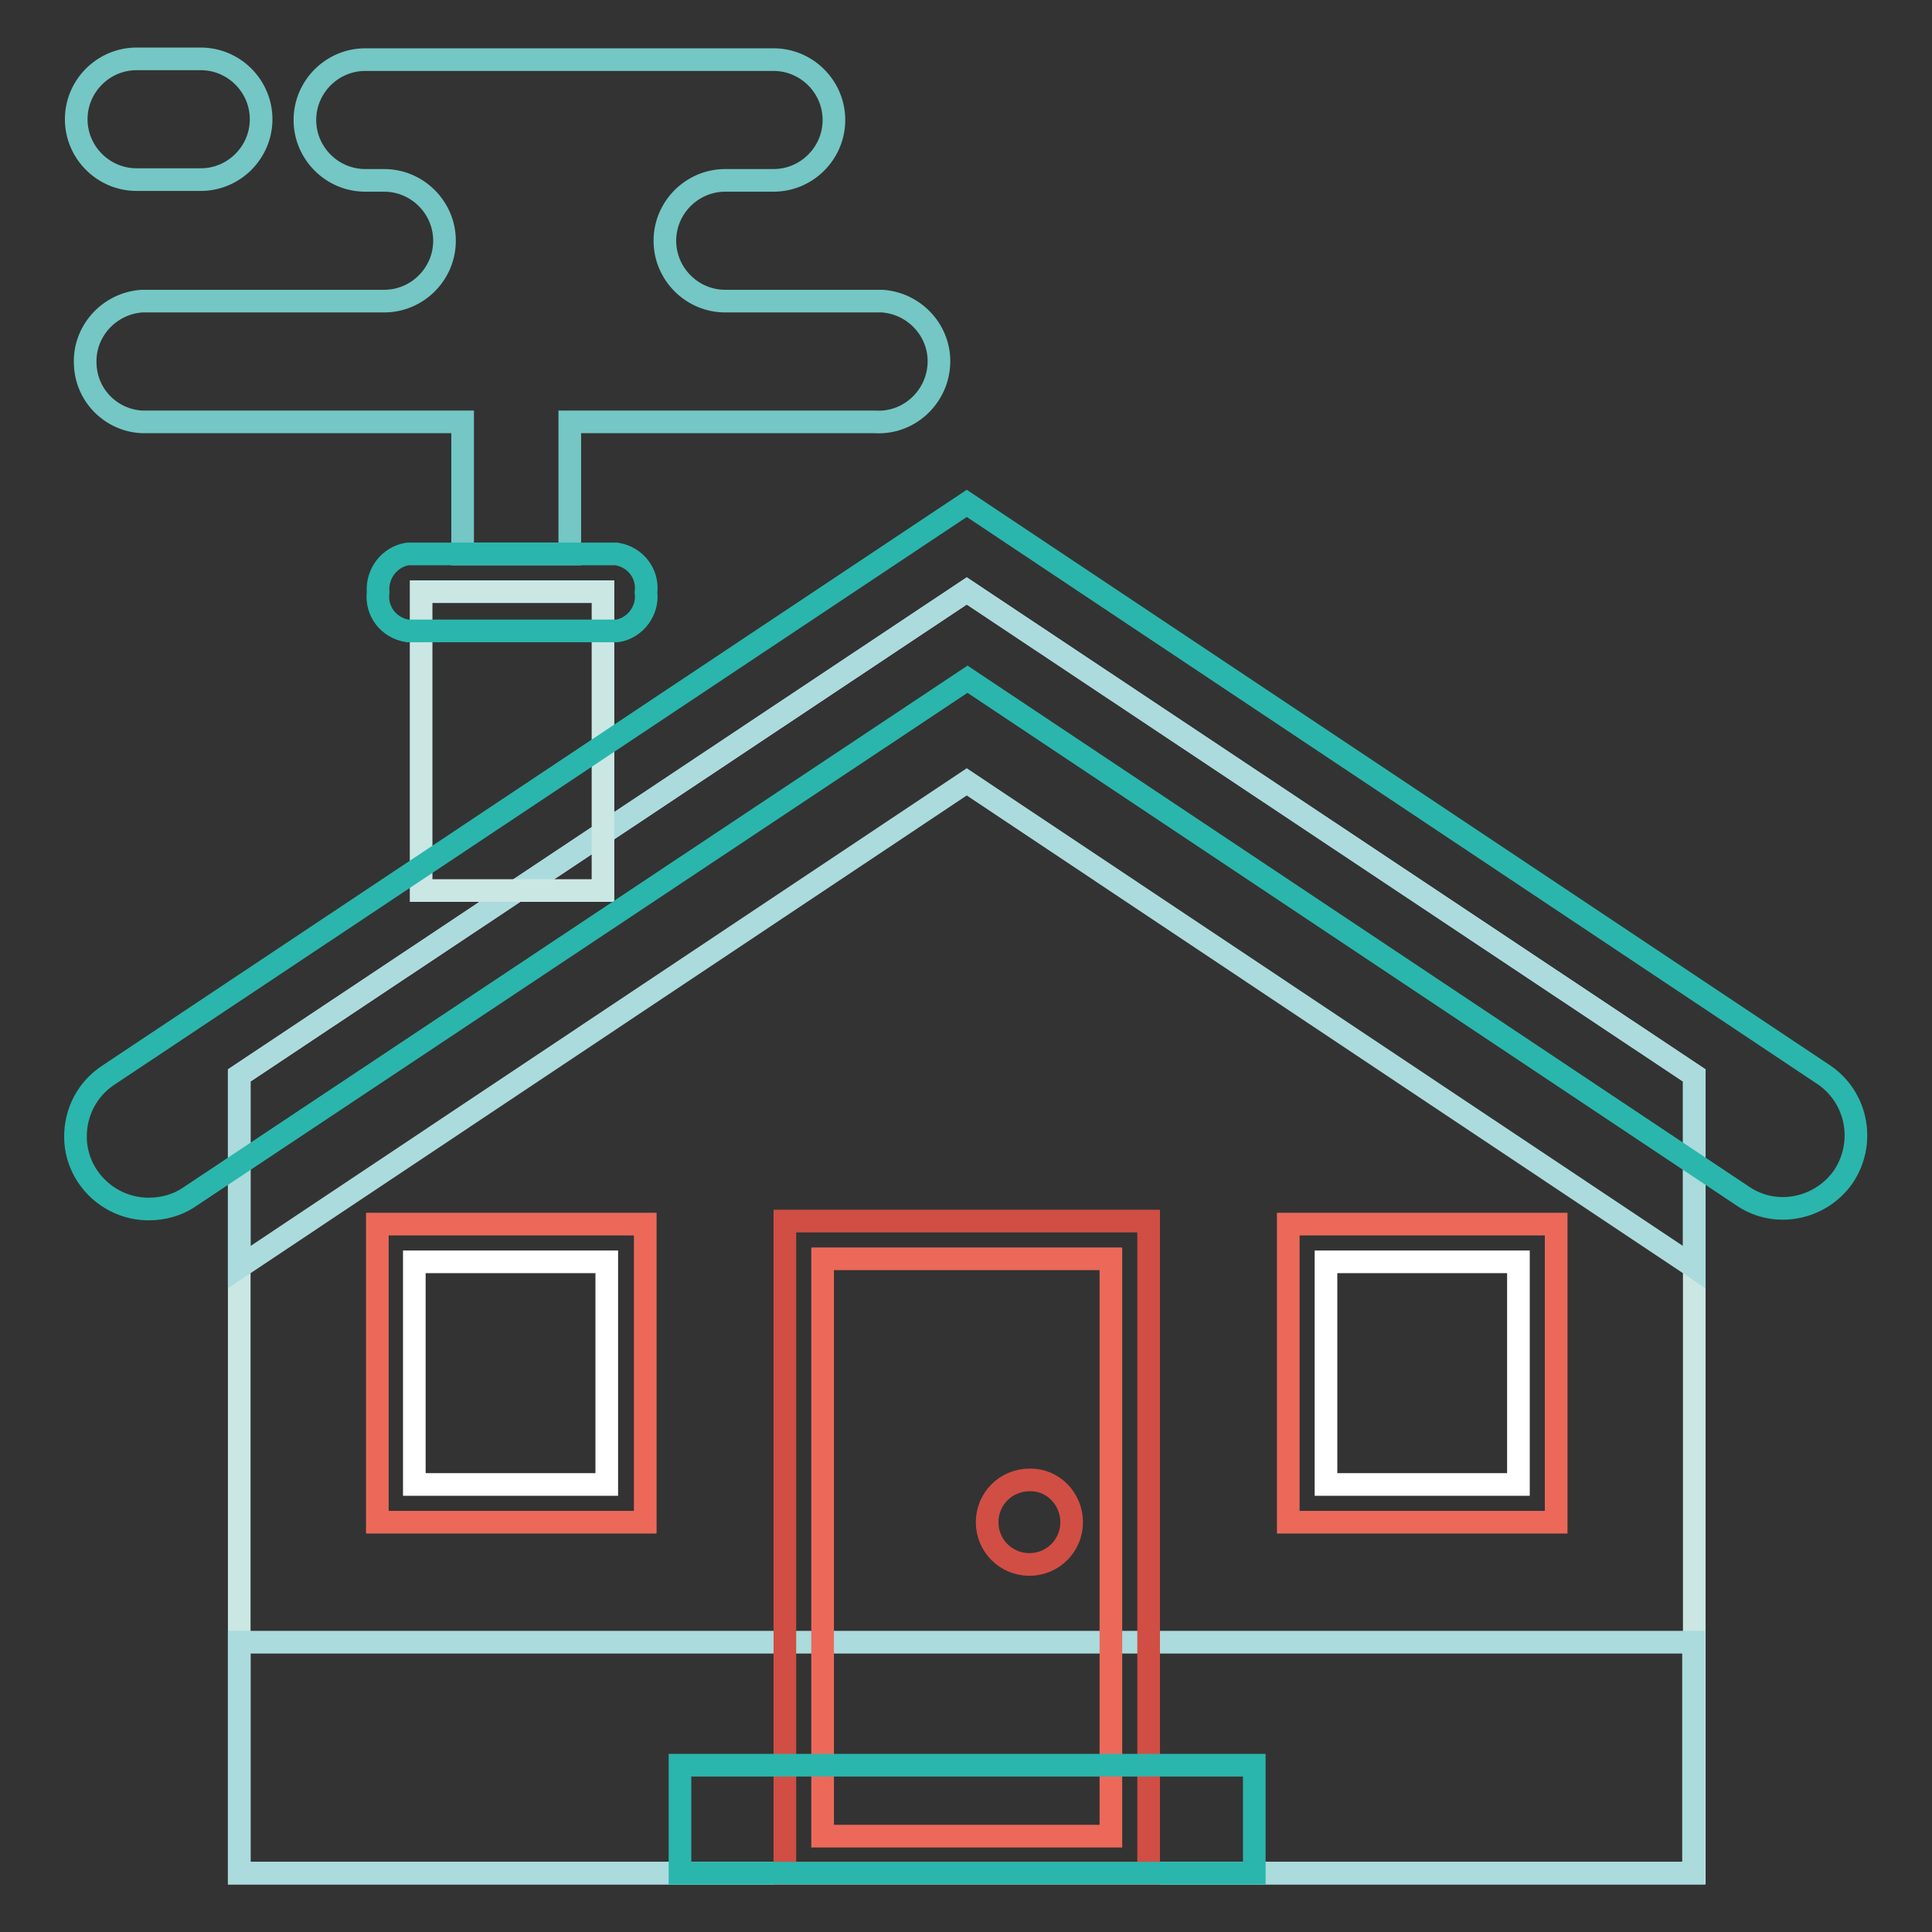
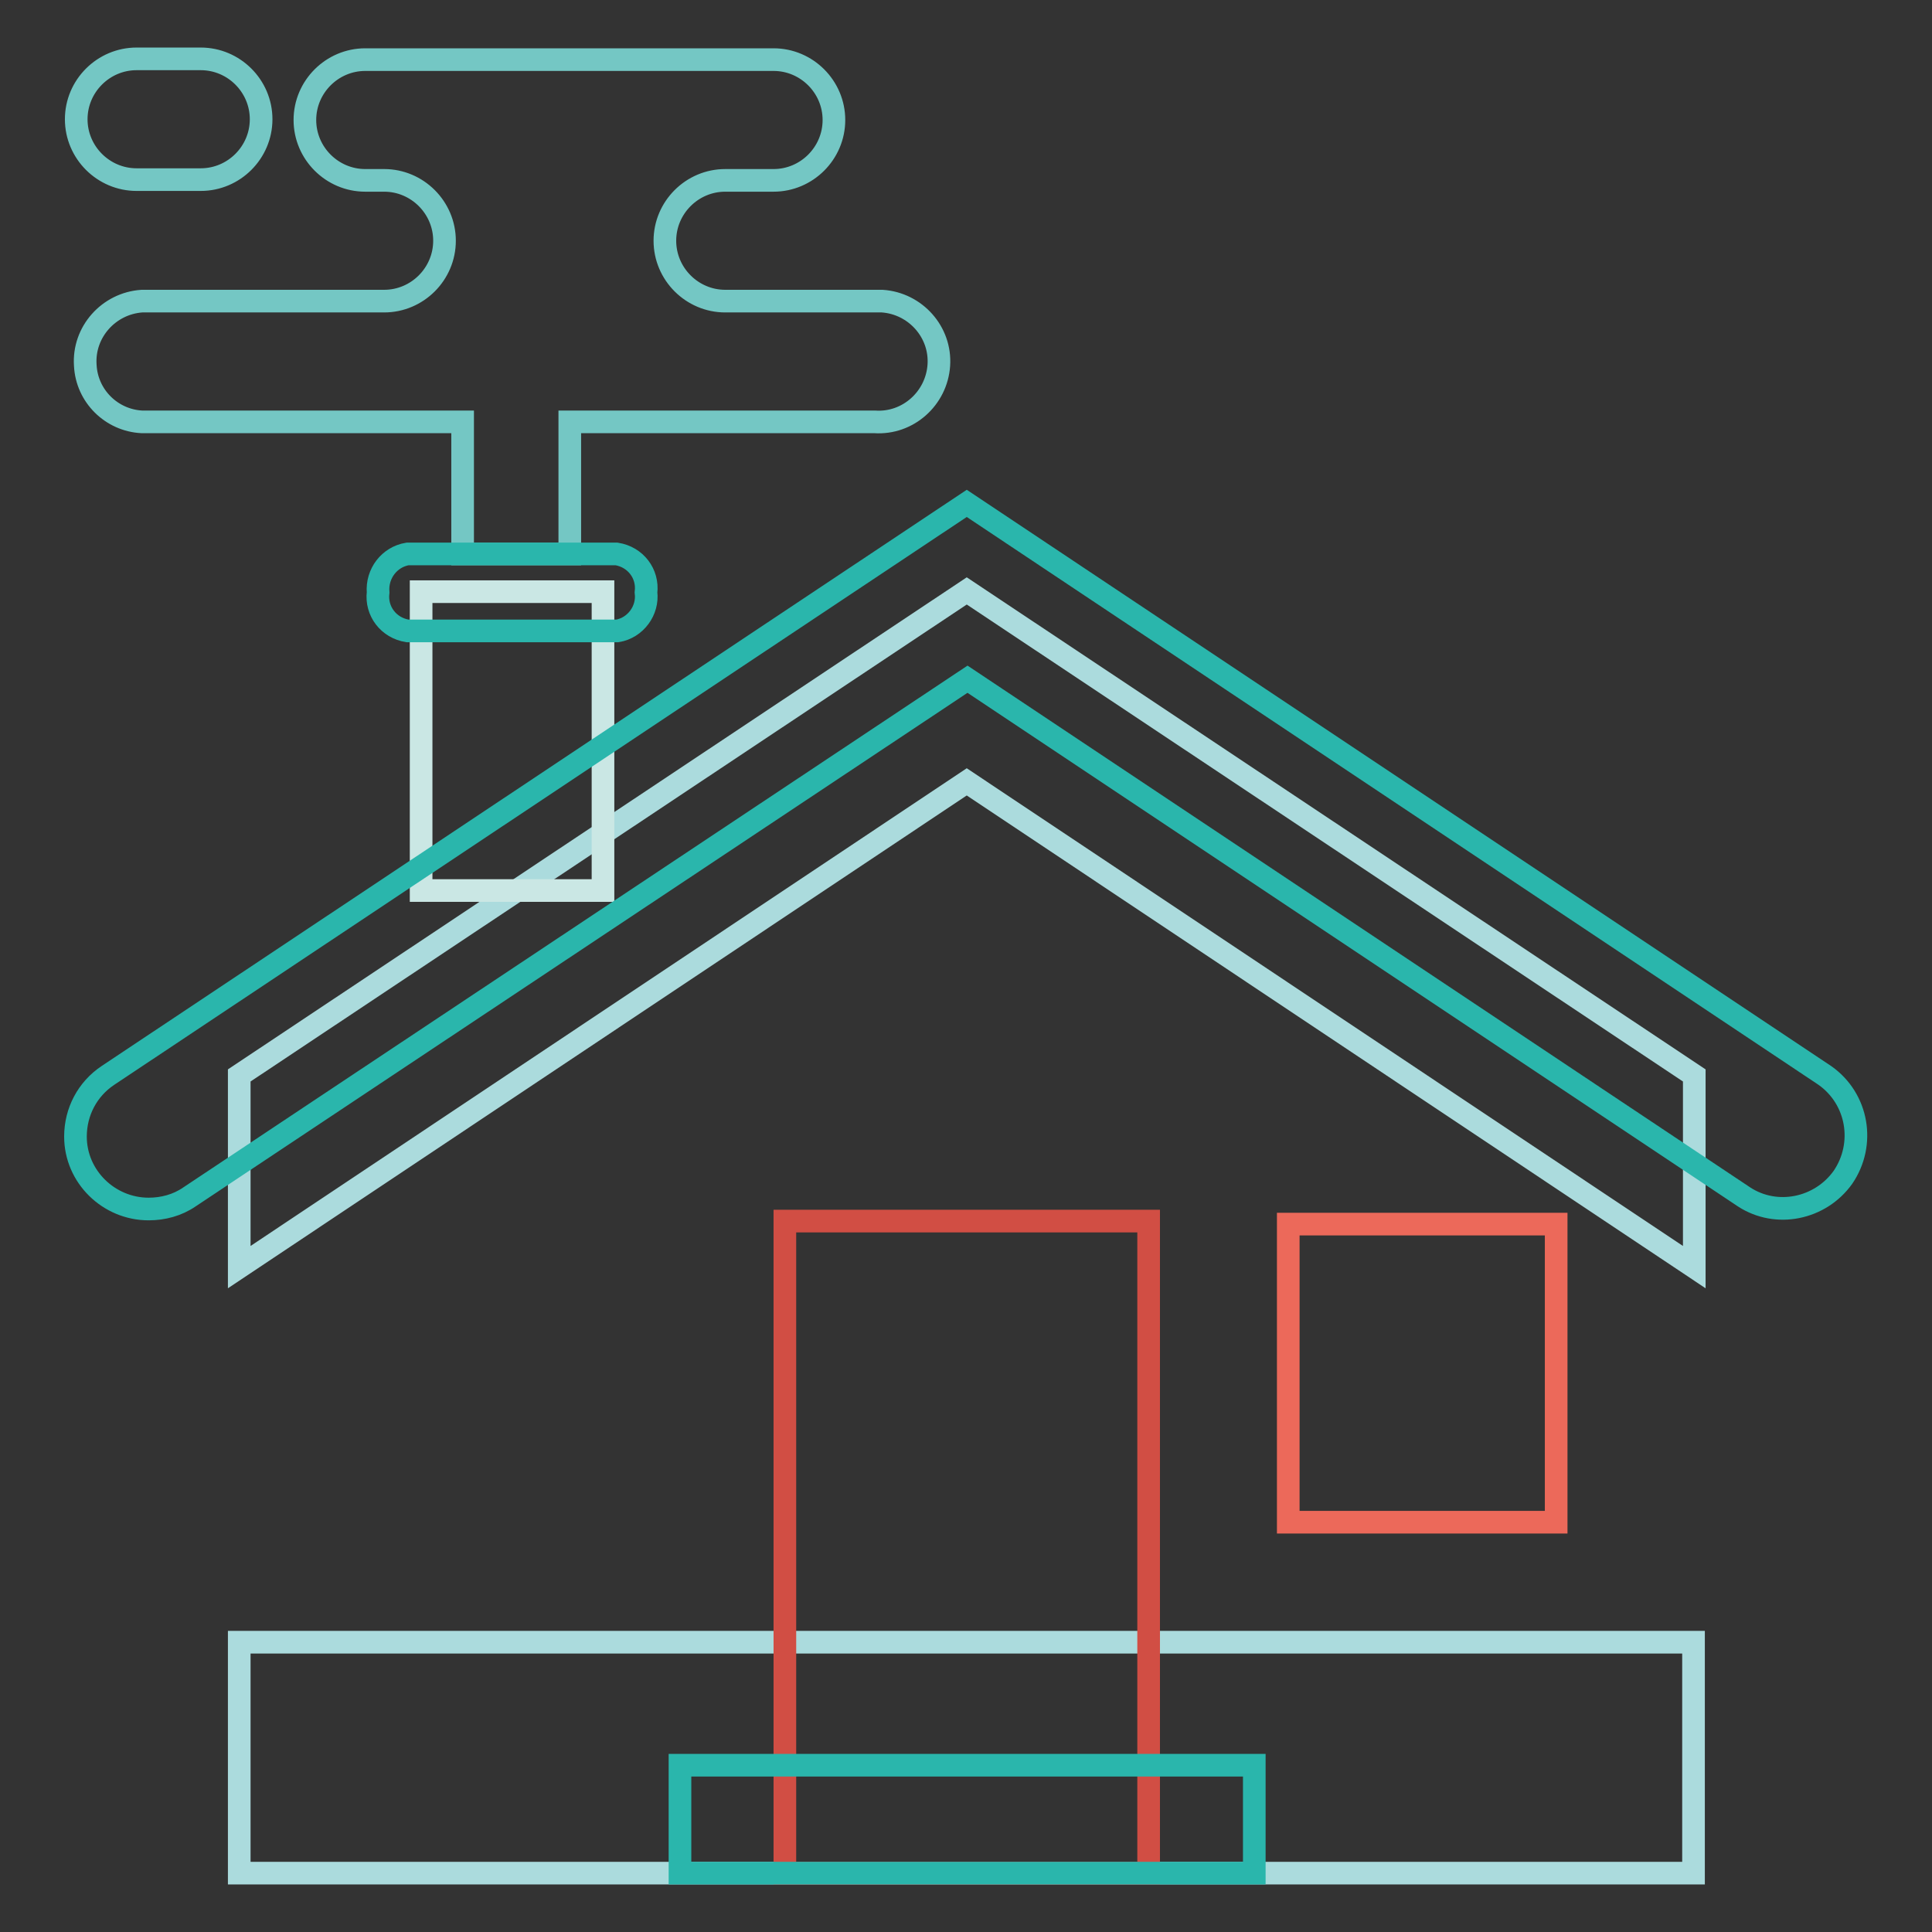
<svg xmlns="http://www.w3.org/2000/svg" version="1.1" x="0px" y="0px" viewBox="0 0 256 256" enable-background="new 0 0 256 256" xml:space="preserve">
  <rect x="0" y="0" width="256" height="256" fill="#333333" stroke="none" />
  <g>
    <path stroke-width="3" fill-opacity="0" stroke="#74c7c4" d="M18.1,23.8c-4.4,0-8-3.6-8-8c0-4.4,3.6-8,8-8h8.5c4.4,0,8,3.6,8,8c0,4.4-3.6,8-8,8H18.1z M115.8,39.9H96.1 c-4.4,0-8-3.6-8-8c0-4.4,3.6-8,8-8h6.4c4.4,0,8-3.6,8-8c0-4.4-3.6-8-8-8H48.4c-4.4,0-8,3.6-8,8c0,4.4,3.6,8,8,8h2.5 c4.4,0,8,3.6,8,8c0,4.4-3.6,8-8,8H18.8c-4.4,0.3-7.8,4.1-7.5,8.5c0.2,4.1,3.5,7.3,7.5,7.5h42.5v17.5h14.2V55.9h40.4 c4.4,0.3,8.2-3.1,8.5-7.5c0.3-4.4-3.1-8.2-7.5-8.5C116.5,39.9,116.2,39.9,115.8,39.9L115.8,39.9z" />
-     <path stroke-width="3" fill-opacity="0" stroke="#cae7e4" d="M224.5,248.2H31.7V142.5l96.4-64.2l96.4,64.2V248.2z" />
    <path stroke-width="3" fill-opacity="0" stroke="#abdbdd" d="M31.7,217.6h192.7v30.6H31.7V217.6z M128.1,78.3l-96.4,64.2v25.4l96.4-64.3l96.4,64.3v-25.4L128.1,78.3z" />
    <path stroke-width="3" fill-opacity="0" stroke="#d14e44" d="M104,161.8h48.2v86.4H104V161.8z" />
-     <path stroke-width="3" fill-opacity="0" stroke="#ec695a" d="M109,166.8h38.2v76.5H109V166.8z M50,162.2h35.5v39.5H50V162.2z" />
-     <path stroke-width="3" fill-opacity="0" stroke="#ffffff" d="M54.9,167.2h25.5v29.5H54.9V167.2z" />
    <path stroke-width="3" fill-opacity="0" stroke="#ec695a" d="M170.7,162.2h35.5v39.5h-35.5V162.2z" />
-     <path stroke-width="3" fill-opacity="0" stroke="#ffffff" d="M175.7,167.2h25.5v29.5h-25.5V167.2z" />
    <path stroke-width="3" fill-opacity="0" stroke="#2ab6ac" d="M90.1,233.9h76.1v14.3H90.1V233.9z" />
    <path stroke-width="3" fill-opacity="0" stroke="#cae7e4" d="M55.8,78.4h24.1V118H55.8V78.4z" />
    <path stroke-width="3" fill-opacity="0" stroke="#2ab6ac" d="M19.7,160.2c-5.3,0-9.7-4.3-9.7-9.6c0-3.3,1.6-6.3,4.3-8.1l113.8-75.8l113.7,75.8c4.4,3.1,5.4,9.1,2.4,13.5 c-3,4.2-8.8,5.4-13.1,2.6L128.2,90L25.1,158.6C23.5,159.7,21.6,160.2,19.7,160.2z M85.6,78.5c0.3-2.5-1.4-4.7-3.9-5.1H54 c-2.4,0.4-4.1,2.6-3.9,5.1c-0.3,2.5,1.4,4.7,3.9,5.1h27.8C84.2,83.2,85.9,80.9,85.6,78.5z" />
-     <path stroke-width="3" fill-opacity="0" stroke="#d14e44" d="M142,201.7c0,3.1-2.5,5.6-5.6,5.6c-3.1,0-5.6-2.5-5.6-5.6s2.5-5.6,5.6-5.6C139.5,196,142,198.6,142,201.7 L142,201.7z" />
  </g>
</svg>